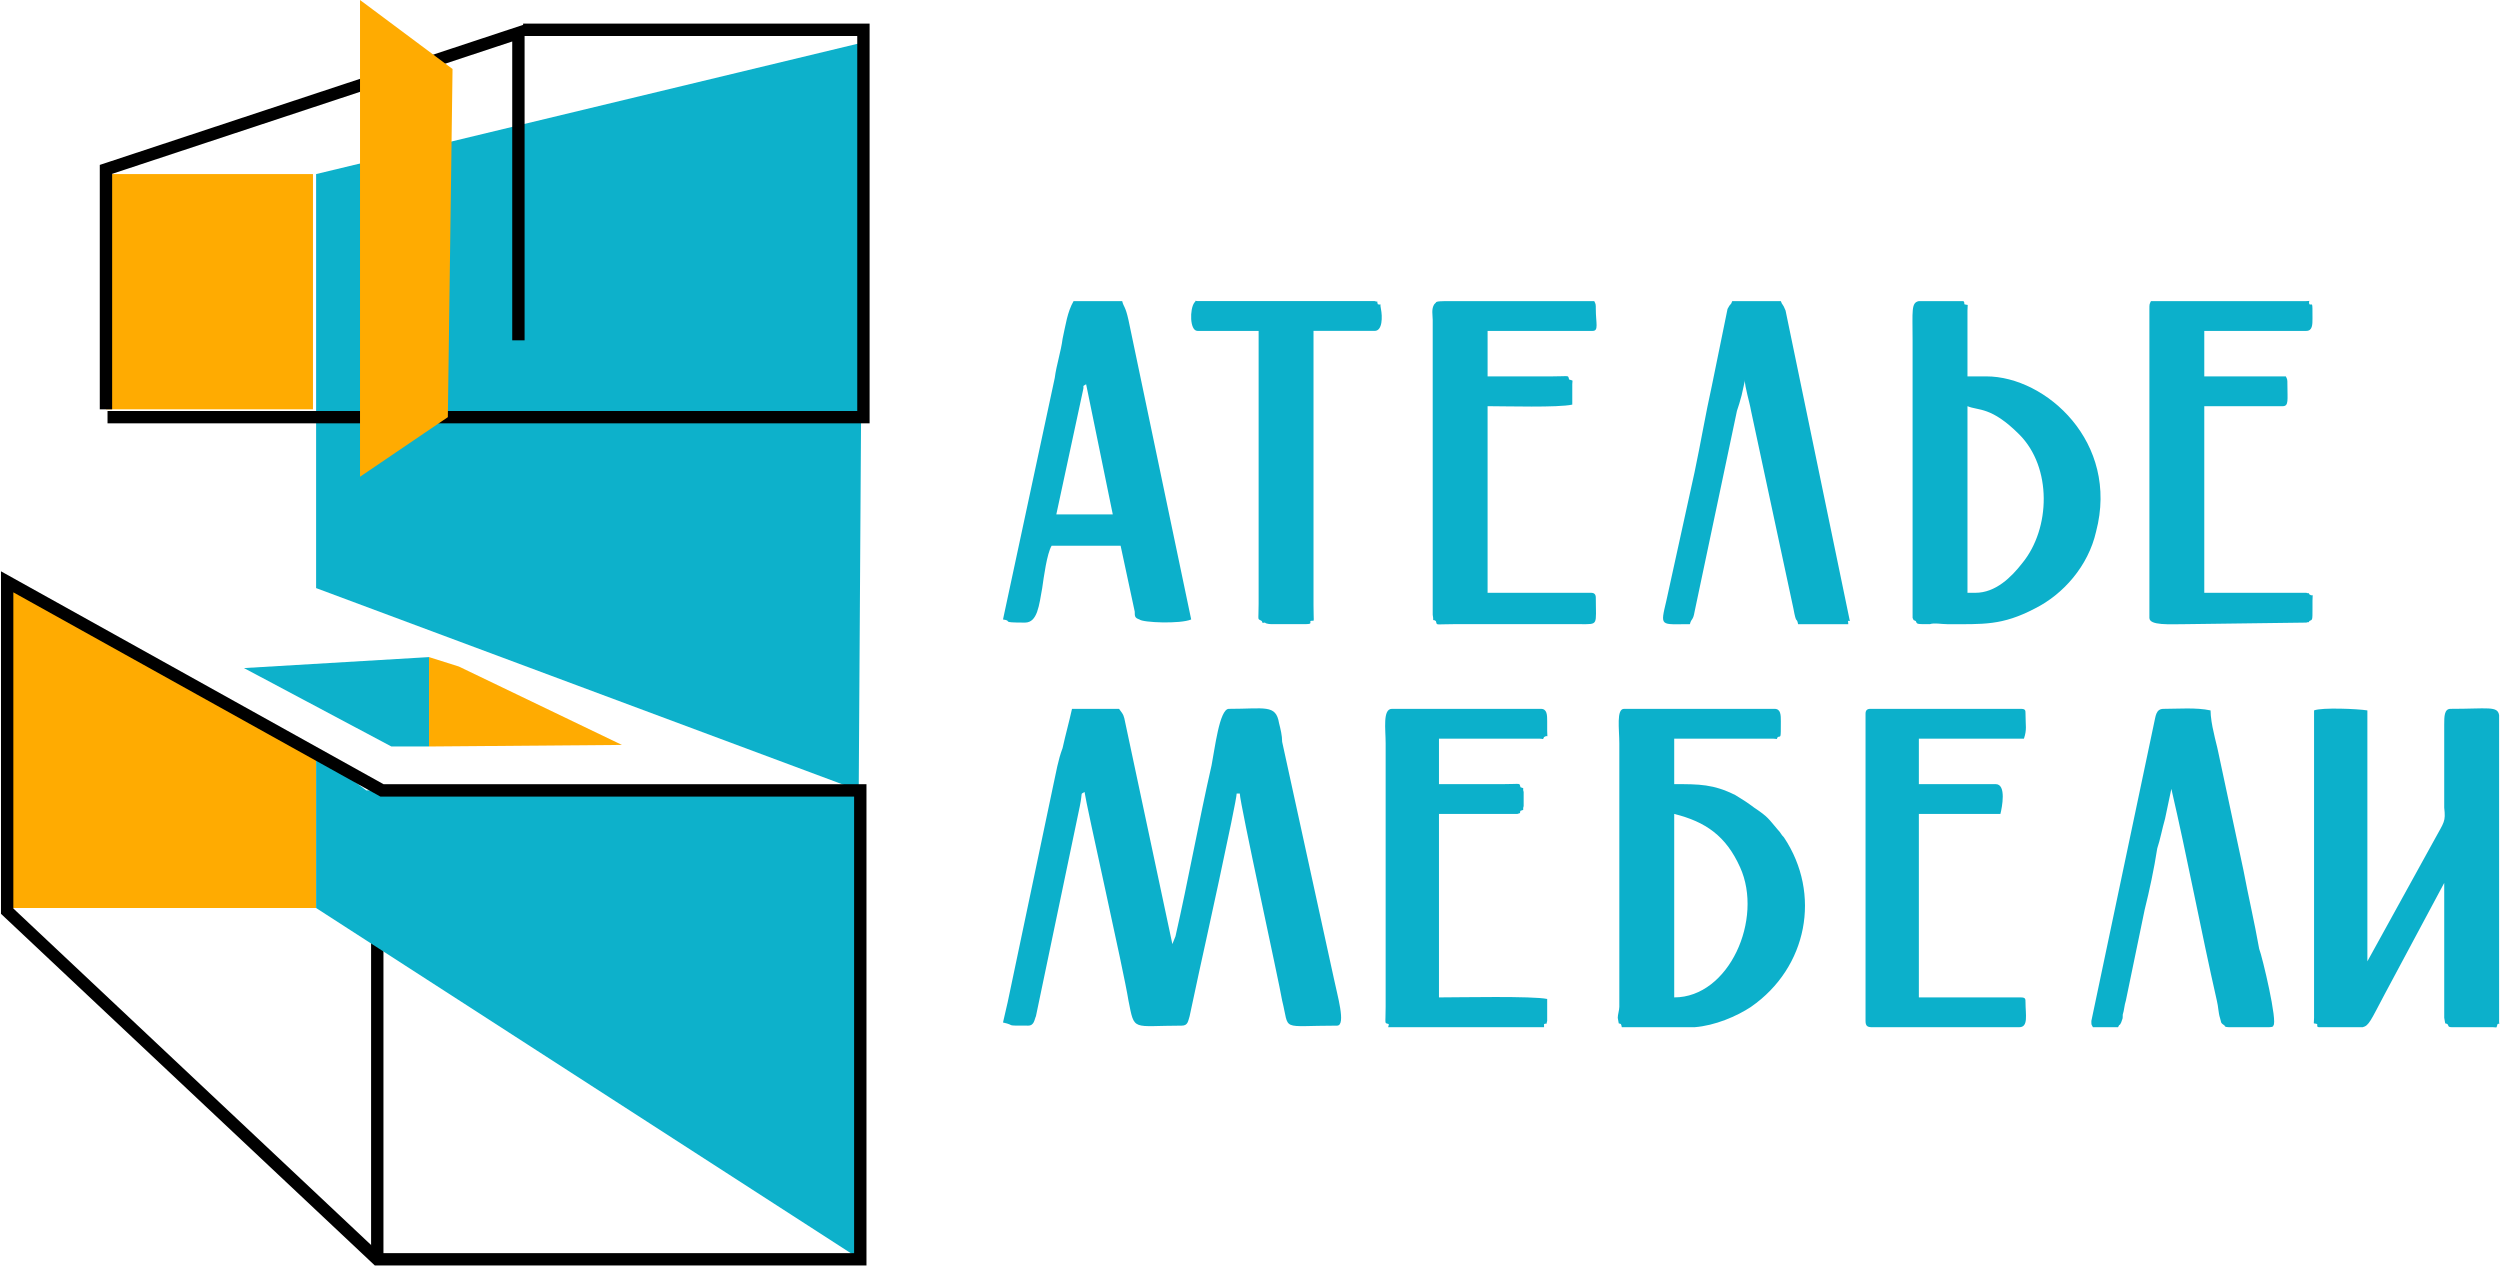
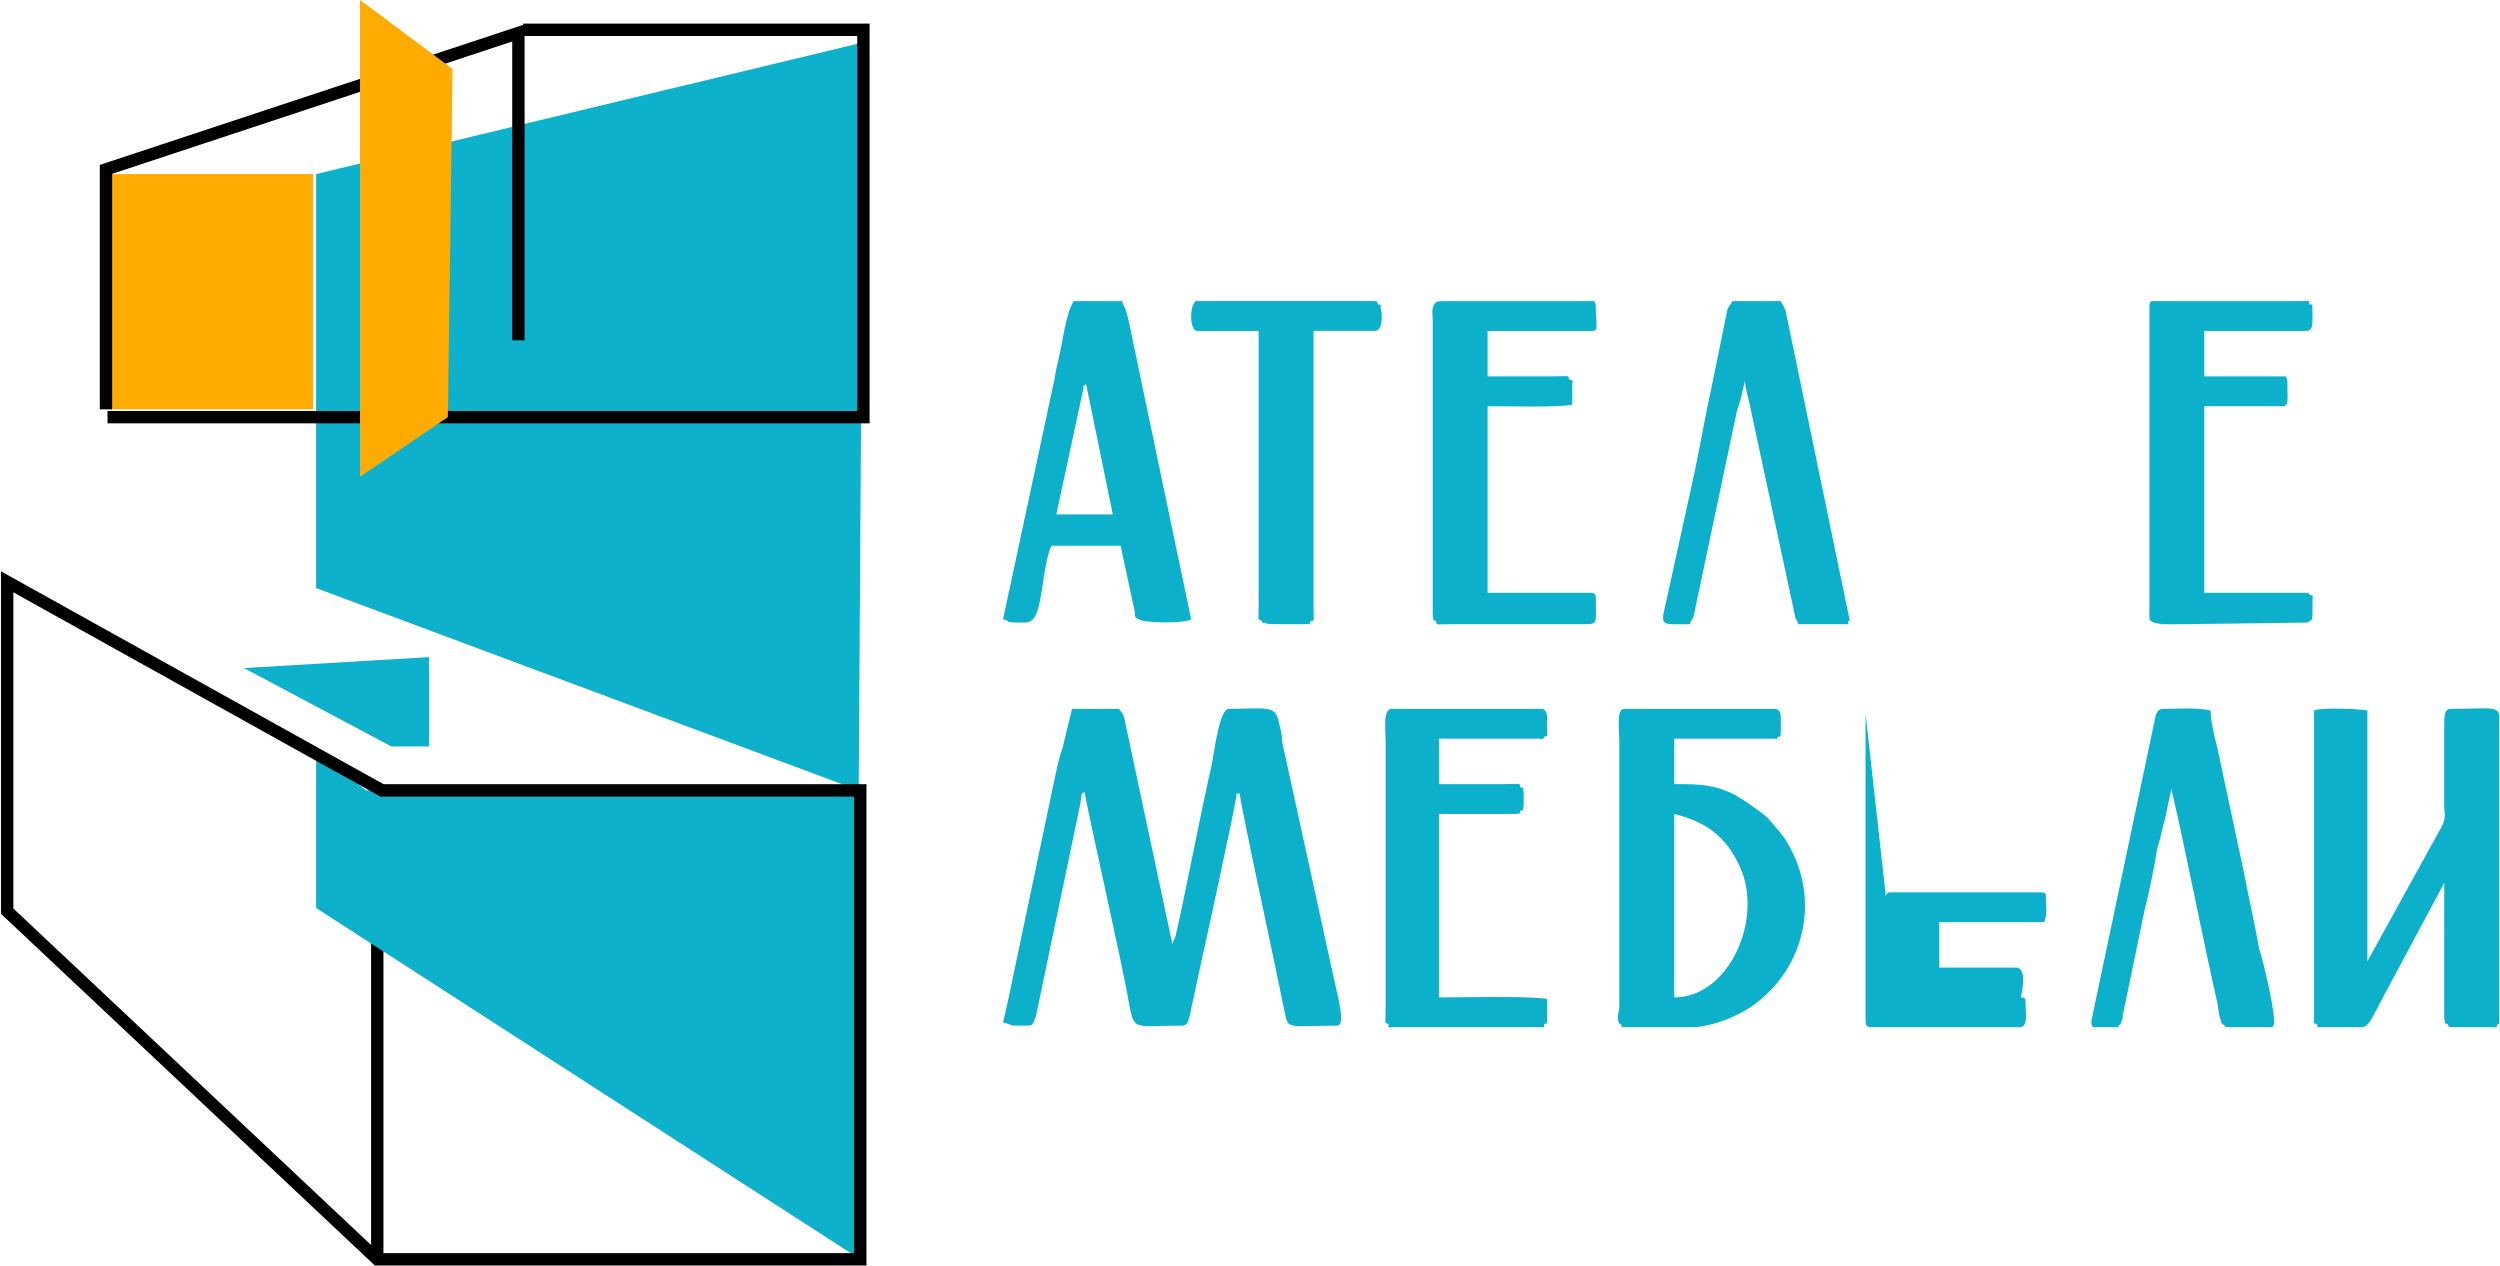
<svg xmlns="http://www.w3.org/2000/svg" xml:space="preserve" width="1685px" height="853px" version="1.1" style="shape-rendering:geometricPrecision; text-rendering:geometricPrecision; image-rendering:optimizeQuality; fill-rule:evenodd; clip-rule:evenodd" viewBox="0 0 1593 807">
  <defs>
    <style type="text/css">  .str0 {stroke:black;stroke-width:7.882} .fil0 {fill:none} .fil3 {fill:#0CB0CB} .fil2 {fill:#0DB1CB} .fil1 {fill:#FFAB01} </style>
  </defs>
  <g id="Слой_x0020_1">
    <g id="_214952832">
      <line class="fil0 str0" x1="240" y1="803" x2="240" y2="548" />
      <rect class="fil1" x="67" y="111" width="132" height="150" />
      <polygon class="fil2" points="550,27 201,111 201,375 547,504 " />
      <path class="fil0 str0" d="M333 19l217 0 0 247 -482 0m-1 -5l0 -153 263 -87 0 196" />
      <polygon class="fil1" points="229,0 288,44 285,266 229,304 " />
-       <polygon class="fil1" points="4,371 201,480 201,579 4,579 " />
      <polygon class="fil2" points="547,504 233,504 201,480 201,579 548,803 " />
      <polygon class="fil0 str0" points="243,504 4,371 4,581 240,803 548,803 548,504 " />
      <polygon class="fil2" points="249,476 155,426 273,419 273,476 " />
-       <polygon class="fil1" points="273,476 396,475 292,425 273,419 " />
    </g>
    <g id="_214949824">
      <g>
        <path class="fil3" d="M639 652c9,2 0,2 16,2 4,0 4,-4 5,-6l28 -134c2,-10 0,-7 3,-9 1,8 25,114 28,133 4,20 2,16 34,16 4,0 4,-3 5,-6l6 -28c2,-9 24,-109 24,-114l2 0c0,6 25,120 27,132 5,20 -2,16 35,16 6,0 0,-20 -2,-30l-33 -151c0,-4 -1,-8 -2,-12 -2,-12 -9,-9 -32,-9 -6,0 -9,26 -11,36 -8,35 -15,74 -23,109l-2 5 -30 -141c-1,-5 -1,-5 -4,-9l-30 0c-2,9 -4,16 -6,25 -3,8 -4,15 -6,24l-29 138c-1,4 -2,9 -3,13z" />
        <path class="fil3" d="M1475 453l0 189c0,2 0,5 0,7 0,5 -1,3 2,4 0,2 0,2 2,2l8 0c3,0 6,0 9,0l10 0c4,-1 5,-4 14,-21l38 -71c0,21 0,66 0,86 1,5 0,3 2,4 1,1 0,2 3,2l26 0c3,0 2,1 3,-2 2,-1 1,2 1,-2l0 -176 0 -19c-1,-6 -7,-4 -31,-4 -4,0 -4,5 -4,10l0 53c1,9 0,9 -6,20l-43 78 0 -160c-6,-1 -29,-2 -34,0z" />
        <path class="fil3" d="M1067 636l0 -117c20,5 33,14 42,34 15,33 -7,83 -42,83zm-21 19l-12 0c-1,0 0,0 -1,-2 -2,-1 -1,1 -2,-4 0,-2 1,-5 1,-7l0 -168c0,-9 -2,-22 3,-22l96 0c4,0 4,4 4,8 0,12 0,9 -2,10 -1,2 0,1 -3,1l-63 0 0 29c16,0 25,0 39,7 5,3 8,5 12,8 9,6 9,7 15,14 2,2 2,3 4,5 24,36 15,83 -21,108 -9,6 -23,12 -36,13l-34 0z" />
-         <path class="fil3" d="M1259 378l-5 0 0 -119c7,3 15,0 33,18 21,21 20,60 2,82 -7,9 -17,19 -30,19zm-36 -186l28 0c1,0 1,1 1,2 3,1 2,-1 2,4l0 42 12 0c38,0 85,42 70,99 -5,22 -21,40 -39,49 -21,11 -33,10 -56,10 -4,0 -8,-1 -11,0 -9,0 -8,0 -9,-2 -2,-1 -1,0 -2,-2l0 -177c0,-19 -1,-24 4,-25z" />
        <path class="fil3" d="M692 245l17 83 -36 0 17 -79c1,-4 -1,-2 2,-4zm-53 150c7,1 -3,2 14,2 8,0 9,-11 11,-22 1,-7 3,-22 6,-27l44 0 9 42c0,3 0,4 3,5 2,2 26,3 33,0l-40 -191c-2,-9 -3,-8 -4,-12l-31 0c-4,7 -5,15 -7,24 -1,8 -4,17 -5,25l-33 154z" />
        <path class="fil3" d="M915 396c1,3 -1,2 11,2l81 0c12,0 10,1 10,-17 0,-2 -1,-3 -3,-3l-66 0 0 -119c12,0 45,1 54,-1l0 -13c0,-3 1,-2 -2,-3 -1,-3 1,-2 -11,-2l-41 0 0 -29 67 0c4,0 2,-5 2,-14 0,-3 0,-3 -1,-5l-92 0c-5,0 -9,0 -9,1l-1 1c-2,3 -1,7 -1,10l0 188c1,6 -1,2 2,4z" />
        <path class="fil3" d="M1370 197l0 197c0,5 13,4 23,4l77 -1c3,-1 1,1 2,-1 2,-1 2,0 2,-8 0,-1 0,-4 0,-5 0,-6 1,-2 -2,-4 -1,-2 1,0 -2,-1l-65 0 0 -119 50 0c4,0 3,-4 3,-14 0,-3 0,-3 -1,-5l-52 0 0 -29 65 0c4,0 4,-4 4,-8 0,-12 0,-8 -2,-9 -1,-3 2,-2 -2,-2l-99 0c-1,2 -1,2 -1,5z" />
        <path class="fil3" d="M1077 398c1,-4 2,-2 3,-8l27 -128c1,-3 2,-6 3,-10l2 -9c0,0 0,-1 0,-1 0,5 3,14 4,20l27 126c2,11 2,5 3,10l32 0c0,-3 -1,-2 1,-2l-41 -198c-2,-5 -2,-3 -3,-6l-31 0c-1,3 -1,1 -3,5l-10 49c-4,18 -7,36 -11,55l-18 82c-4,17 -4,15 15,15z" />
        <path class="fil3" d="M885 653c0,2 -1,2 0,2l11 0c3,0 7,0 11,0l77 0c0,0 0,0 0,-2 3,-1 1,1 2,-2l0 -14c-9,-2 -56,-1 -69,-1l0 -117 50 0c3,-1 1,0 2,-2 3,-1 1,0 2,-3l0 -9c-1,-3 1,-2 -2,-3 -1,-3 1,-2 -11,-2l-41 0 0 -29 64 0c3,0 2,1 3,-1 3,-2 2,2 2,-4 0,-1 0,-5 0,-6 0,-4 0,-8 -4,-8l-95 0c-6,0 -4,13 -4,22l0 168c0,12 -1,10 2,11z" />
-         <path class="fil3" d="M1189 455l0 196c0,3 1,4 4,4l94 0c6,0 4,-8 4,-16 0,-2 0,-3 -3,-3l-65 0 0 -117 52 0c1,-4 4,-19 -3,-19l-49 0 0 -29 67 0c2,-6 1,-8 1,-16 0,-2 0,-3 -3,-3l-96 0c-2,0 -3,1 -3,3z" />
+         <path class="fil3" d="M1189 455l0 196c0,3 1,4 4,4l94 0c6,0 4,-8 4,-16 0,-2 0,-3 -3,-3c1,-4 4,-19 -3,-19l-49 0 0 -29 67 0c2,-6 1,-8 1,-16 0,-2 0,-3 -3,-3l-96 0c-2,0 -3,1 -3,3z" />
        <path class="fil3" d="M1333 651c0,3 0,2 1,4l16 0c2,-4 0,1 2,-3 1,-3 1,-2 1,-5 1,-3 1,-6 2,-9l12 -58c3,-12 6,-26 8,-39 2,-6 3,-12 5,-19l4 -19c10,43 19,91 29,135 1,4 1,8 2,11 1,3 0,3 3,5 0,1 2,1 4,1l23 0c2,0 4,0 4,-1 3,-2 -7,-44 -9,-49 -3,-17 -7,-34 -10,-50l-16 -75c-1,-5 -2,-8 -3,-13 -1,-4 -2,-10 -2,-14 -9,-2 -21,-1 -30,-1 -5,0 -5,5 -6,9l-40 190z" />
        <path class="fil3" d="M763 211l39 0 0 174c0,12 -1,9 2,11 1,2 0,1 2,1 1,1 4,1 5,1l17 0c8,0 7,0 7,-2 3,-1 2,3 2,-10 0,-57 0,-118 0,-175l39 0c5,0 5,-9 4,-14 -1,-5 1,-2 -2,-3 -1,-3 1,-1 -2,-2l-92 0 -20 0c-4,0 -1,-1 -3,1 -3,4 -3,18 2,18z" />
      </g>
    </g>
  </g>
</svg>